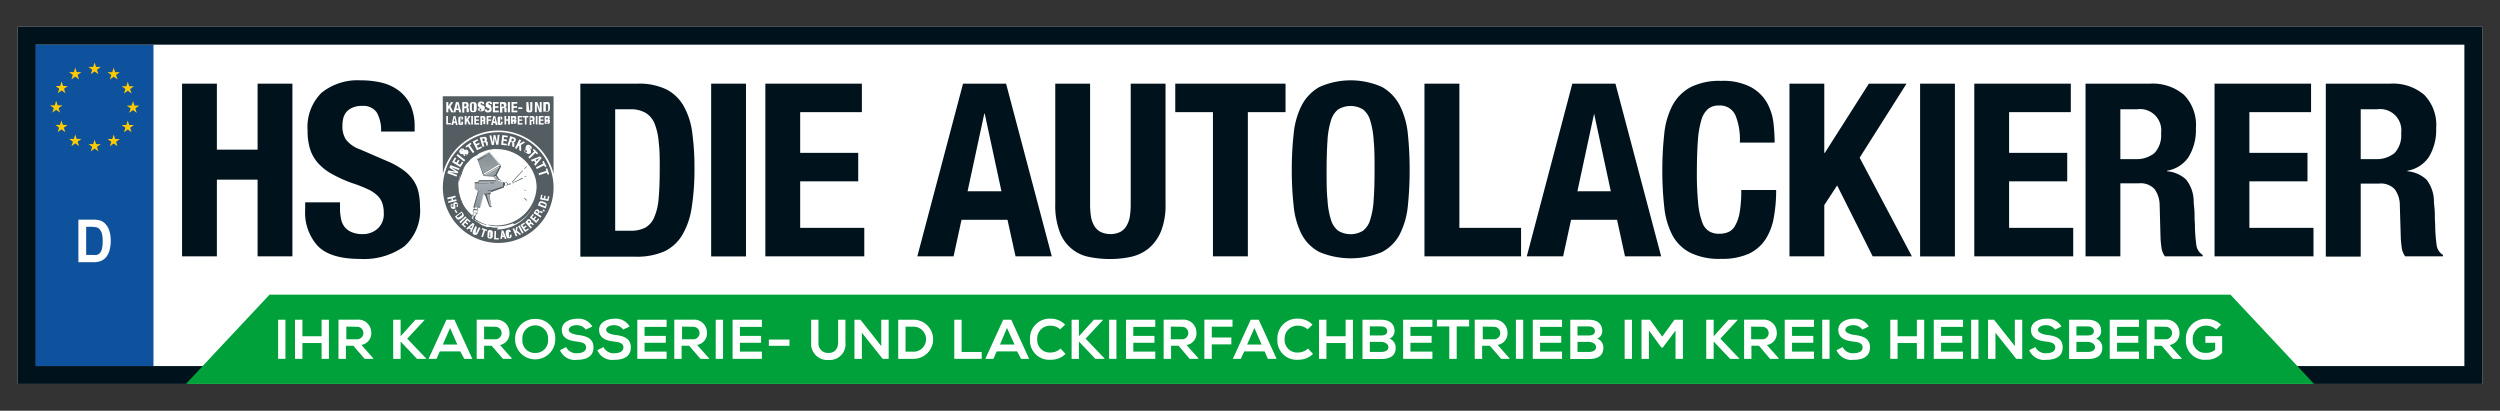
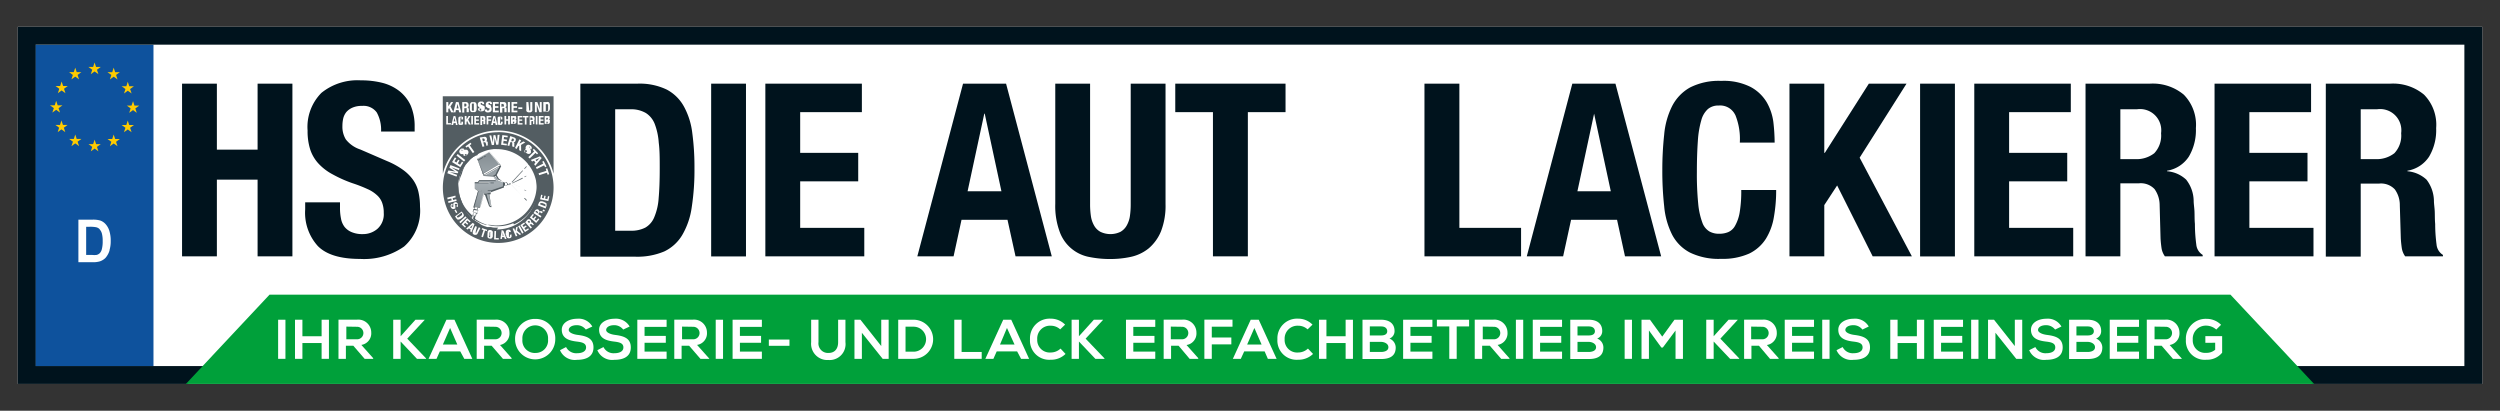
<svg xmlns="http://www.w3.org/2000/svg" xmlns:xlink="http://www.w3.org/1999/xlink" id="Ebene_1" data-name="Ebene 1" viewBox="0 0 280 46">
  <rect x="0" y="0" width="280" height="46" fill="#333333" stroke="none" />
  <defs>
    <style>.cls-1{fill:none;}.cls-2{fill:#fff;}.cls-3{fill:#00131d;}.cls-4{clip-path:url(#clip-path);}.cls-5{clip-path:url(#clip-path-2);}.cls-6{fill:url(#Unbenannter_Verlauf_3);}.cls-7{fill:#a5adb2;}.cls-8{clip-path:url(#clip-path-4);}.cls-9{fill:url(#Unbenannter_Verlauf_3-2);}.cls-10{clip-path:url(#clip-path-5);}.cls-11{fill:url(#Unbenannter_Verlauf_3-3);}.cls-12{clip-path:url(#clip-path-6);}.cls-13{fill:url(#Unbenannter_Verlauf_14);}.cls-14{clip-path:url(#clip-path-7);}.cls-15{fill:url(#Unbenannter_Verlauf_14-2);}.cls-16{clip-path:url(#clip-path-8);}.cls-17{fill:url(#Unbenannter_Verlauf_14-3);}.cls-18{clip-path:url(#clip-path-9);}.cls-19{fill:url(#Unbenannter_Verlauf_14-4);}.cls-20{clip-path:url(#clip-path-10);}.cls-21{fill:url(#Unbenannter_Verlauf_14-5);}.cls-22{clip-path:url(#clip-path-11);}.cls-23{fill:url(#Unbenannter_Verlauf_14-6);}.cls-24{clip-path:url(#clip-path-12);}.cls-25{fill:url(#Unbenannter_Verlauf_14-7);}.cls-26{clip-path:url(#clip-path-13);}.cls-27{fill:url(#Unbenannter_Verlauf_14-8);}.cls-28{clip-path:url(#clip-path-14);}.cls-29{fill:url(#Unbenannter_Verlauf_14-9);}.cls-30{clip-path:url(#clip-path-15);}.cls-31{fill:url(#Unbenannter_Verlauf_14-10);}.cls-32{clip-path:url(#clip-path-16);}.cls-33{fill:url(#Unbenannter_Verlauf_14-11);}.cls-34,.cls-35{fill:#535d62;}.cls-35{fill-rule:evenodd;}.cls-36{fill:#0e529d;}.cls-37{fill:#ffcb00;}.cls-38{fill:#00a03a;}</style>
    <clipPath id="clip-path">
      <rect class="cls-1" x="1.99" y="3" width="276.02" height="40" />
    </clipPath>
    <clipPath id="clip-path-2">
      <path class="cls-1" d="M55.34,19.78l.26.45v0l0,0H53.69l-.11.16h1.14a0,0,0,1,1,0,.08H53.18v.61l.37.26,0,.08-.46,1.73h.67l.39-1.47.25,0h0l.31-.05.16,0L55,21.4h-.32a0,0,0,0,1,0,0,0,0,0,0,1,0,0H55l1.38-.41v-.55h-.34a0,0,0,0,1,0,0,0,0,0,0,1,0,0h.34l-.58-.22,0,0-.22-.39Z" />
    </clipPath>
    <linearGradient id="Unbenannter_Verlauf_3" x1="-619.55" y1="225.15" x2="-618.28" y2="225.15" gradientTransform="matrix(0, 14, 14, 0, -3097.64, 8685.24)" gradientUnits="userSpaceOnUse">
      <stop offset="0" stop-color="#535d62" />
      <stop offset="0.51" stop-color="#a5adb2" />
      <stop offset="1" stop-color="#535d62" />
    </linearGradient>
    <clipPath id="clip-path-4">
      <polygon class="cls-1" points="53.47 17.81 54.09 19.47 55.91 18.41 54.79 17.05 53.47 17.81" />
    </clipPath>
    <linearGradient id="Unbenannter_Verlauf_3-2" x1="-619.55" y1="225.15" x2="-618.28" y2="225.15" gradientTransform="matrix(0, 14, 14, 0, -3097.68, 8685.24)" xlink:href="#Unbenannter_Verlauf_3" />
    <clipPath id="clip-path-5">
      <polygon class="cls-1" points="54.27 19.67 55.27 19.73 55.55 19.57 56 18.67 54.27 19.67" />
    </clipPath>
    <linearGradient id="Unbenannter_Verlauf_3-3" x1="-619.55" y1="225.16" x2="-618.28" y2="225.16" gradientTransform="matrix(0, 14, 14, 0, -3097.33, 8685.24)" xlink:href="#Unbenannter_Verlauf_3" />
    <clipPath id="clip-path-6">
      <path class="cls-1" d="M59.15,18.39l0,.06a0,0,0,0,0,0,.06h0l.06-.06a.06.06,0,0,0,0-.06h-.06" />
    </clipPath>
    <linearGradient id="Unbenannter_Verlauf_14" x1="-588.12" y1="220.9" x2="-586.85" y2="220.9" gradientTransform="matrix(0, 12.65, 12.65, 0, -2734.63, 7444.96)" gradientUnits="userSpaceOnUse">
      <stop offset="0" stop-color="#a5adb2" />
      <stop offset="1" stop-color="#535d62" />
    </linearGradient>
    <clipPath id="clip-path-7">
      <path class="cls-1" d="M58.5,19.1l-1.18,1.27a0,0,0,0,0,0,.05h.06l1.18-1.27a0,0,0,0,0,0-.06h0l0,0" />
    </clipPath>
    <linearGradient id="Unbenannter_Verlauf_14-2" x1="-588.12" y1="220.87" x2="-586.85" y2="220.87" gradientTransform="matrix(0, 12.65, 12.65, 0, -2735.55, 7446)" xlink:href="#Unbenannter_Verlauf_14" />
    <clipPath id="clip-path-8">
      <path class="cls-1" d="M58.93,18.63l-.21.23a0,0,0,0,0,0,.05h.06l.21-.23a0,0,0,0,0,0-.05h-.06" />
    </clipPath>
    <linearGradient id="Unbenannter_Verlauf_14-3" x1="-588.12" y1="220.89" x2="-586.85" y2="220.89" gradientTransform="matrix(0, 12.65, 12.65, 0, -2734.92, 7445.19)" xlink:href="#Unbenannter_Verlauf_14" />
    <clipPath id="clip-path-9">
      <path class="cls-1" d="M58.52,19.9h0l-1.18.6h0l1.18.6h0s0,0,0,0h0s0,0,0,0l-1.11-.57L58.55,20l0,0v0h0l0,0Z" />
    </clipPath>
    <linearGradient id="Unbenannter_Verlauf_14-4" x1="-588.12" y1="220.85" x2="-586.85" y2="220.85" gradientTransform="matrix(0, 12.65, 12.65, 0, -2735.32, 7446.17)" xlink:href="#Unbenannter_Verlauf_14" />
    <clipPath id="clip-path-10">
      <path class="cls-1" d="M59.17,19.57h0l0,0,0,0v0h0s0,0,0,0h0l.06,0,0,0v0h0a0,0,0,0,0,0,0Z" />
    </clipPath>
    <linearGradient id="Unbenannter_Verlauf_14-5" x1="-588.12" y1="220.88" x2="-586.85" y2="220.88" gradientTransform="matrix(0, 12.65, 12.65, 0, -2734.82, 7445.1)" xlink:href="#Unbenannter_Verlauf_14" />
    <clipPath id="clip-path-11">
      <path class="cls-1" d="M58.94,19.68l-.21.11s0,0,0,.06l0,0h0l.21-.1a0,0,0,0,0,0-.06l0,0h0" />
    </clipPath>
    <linearGradient id="Unbenannter_Verlauf_14-6" x1="-588.12" y1="220.88" x2="-586.85" y2="220.88" gradientTransform="matrix(0, 12.65, 12.65, 0, -2734.79, 7445.42)" xlink:href="#Unbenannter_Verlauf_14" />
    <clipPath id="clip-path-12">
      <path class="cls-1" d="M57.32,20.66a.06.06,0,0,0,0,.06L58.5,22h0s0,0,0,0a0,0,0,0,0,0,0l-1.18-1.27,0,0h0" />
    </clipPath>
    <linearGradient id="Unbenannter_Verlauf_14-7" x1="-588.12" y1="220.85" x2="-586.85" y2="220.85" gradientTransform="matrix(0, 12.65, 12.65, 0, -2735.34, 7446.36)" xlink:href="#Unbenannter_Verlauf_14" />
    <clipPath id="clip-path-13">
      <path class="cls-1" d="M59.1,22.58a0,0,0,0,0,0,.05l0,.06,0,0h0a.06.06,0,0,0,0-.06l-.06-.06h0" />
    </clipPath>
    <linearGradient id="Unbenannter_Verlauf_14-8" x1="-588.12" y1="220.85" x2="-586.85" y2="220.85" gradientTransform="matrix(0, 12.65, 12.65, 0, -2734.44, 7445.78)" xlink:href="#Unbenannter_Verlauf_14" />
    <clipPath id="clip-path-14">
      <path class="cls-1" d="M58.72,22.17a.06.06,0,0,0,0,.06l.21.23H59a.06.06,0,0,0,0-.06l-.21-.22,0,0h0" />
    </clipPath>
    <linearGradient id="Unbenannter_Verlauf_14-9" x1="-588.12" y1="220.85" x2="-586.85" y2="220.85" gradientTransform="matrix(0, 12.65, 12.65, 0, -2734.45, 7446)" xlink:href="#Unbenannter_Verlauf_14" />
    <clipPath id="clip-path-15">
      <path class="cls-1" d="M58.72,21.24s0,0,0,.05l.21.11h0s0,0,0,0a0,0,0,0,0,0-.05l-.21-.11h0l0,0" />
    </clipPath>
    <linearGradient id="Unbenannter_Verlauf_14-10" x1="-588.12" y1="220.86" x2="-586.85" y2="220.86" gradientTransform="matrix(0, 12.65, 12.65, 0, -2734.63, 7445.75)" xlink:href="#Unbenannter_Verlauf_14" />
    <clipPath id="clip-path-16">
      <path class="cls-1" d="M59.09,21.43h0v0a0,0,0,0,0,0,0l0,0h0s0,0,0,0h0v0l0,0-.06,0h0l0,0" />
    </clipPath>
    <linearGradient id="Unbenannter_Verlauf_14-11" x1="-588.12" y1="220.86" x2="-586.85" y2="220.86" gradientTransform="matrix(0, 12.65, 12.65, 0, -2734.26, 7445.63)" xlink:href="#Unbenannter_Verlauf_14" />
  </defs>
  <title>die-autolackierer-logo</title>
  <rect class="cls-2" x="1.99" y="3" width="276.02" height="40" />
  <polygon class="cls-3" points="24.29 9.37 24.29 16.76 28.85 16.76 28.85 9.37 32.75 9.37 32.75 28.71 28.85 28.71 28.85 20.12 24.29 20.12 24.29 28.71 20.39 28.71 20.39 9.37 24.29 9.37" />
  <g class="cls-4">
    <path class="cls-3" d="M38.08,23.24a5.86,5.86,0,0,0,.11,1.23,2.17,2.17,0,0,0,.4.94,2,2,0,0,0,.8.59,3.06,3.06,0,0,0,1.26.22,2.47,2.47,0,0,0,1.61-.58,2.18,2.18,0,0,0,.72-1.8,3.19,3.19,0,0,0-.18-1.13,2.09,2.09,0,0,0-.58-.85,3.8,3.8,0,0,0-1.07-.69,15.31,15.31,0,0,0-1.64-.64,14.1,14.1,0,0,1-2.25-1,5.93,5.93,0,0,1-1.58-1.2,4.31,4.31,0,0,1-.94-1.6,6.75,6.75,0,0,1-.29-2.1A5.42,5.42,0,0,1,36,10.4,6.42,6.42,0,0,1,40.43,9a9.52,9.52,0,0,1,2.4.28,5.18,5.18,0,0,1,1.9.92A4.42,4.42,0,0,1,46,11.82a5.86,5.86,0,0,1,.44,2.37v.54H42.68a4,4,0,0,0-.48-2.13,1.82,1.82,0,0,0-1.63-.74,2.61,2.61,0,0,0-1.08.19,1.93,1.93,0,0,0-.7.5,1.86,1.86,0,0,0-.35.72,3.86,3.86,0,0,0-.09.84,2.72,2.72,0,0,0,.38,1.5,3.39,3.39,0,0,0,1.62,1.13l3,1.3a8.78,8.78,0,0,1,1.81,1,4.87,4.87,0,0,1,1.13,1.14,3.82,3.82,0,0,1,.58,1.34,7.42,7.42,0,0,1,.17,1.63,5.34,5.34,0,0,1-1.78,4.46A7.8,7.8,0,0,1,40.33,29c-2.21,0-3.78-.48-4.73-1.44a5.56,5.56,0,0,1-1.42-4.11v-.79h3.9Z" />
    <path class="cls-3" d="M71.39,9.37a7,7,0,0,1,3.28.66,4.71,4.71,0,0,1,1.93,1.9,8.18,8.18,0,0,1,.94,3,28.52,28.52,0,0,1,.24,3.88,27.27,27.27,0,0,1-.31,4.43,8.43,8.43,0,0,1-1.07,3.1,4.7,4.7,0,0,1-2,1.82,7.72,7.72,0,0,1-3.22.59H65V9.37Zm-.76,16.47a3.37,3.37,0,0,0,1.65-.35,2.37,2.37,0,0,0,1-1.17,6.56,6.56,0,0,0,.49-2.14q.12-1.32.12-3.3c0-1.1,0-2.07-.11-2.9a7.27,7.27,0,0,0-.44-2.07,2.54,2.54,0,0,0-1-1.25,3.27,3.27,0,0,0-1.77-.42H68.9v13.6Z" />
    <rect class="cls-3" x="79.65" y="9.37" width="3.9" height="19.35" />
    <polygon class="cls-3" points="96.53 12.56 89.62 12.56 89.62 17.12 96.12 17.12 96.12 20.31 89.62 20.31 89.62 25.52 96.8 25.52 96.8 28.71 85.72 28.71 85.72 9.37 96.53 9.37 96.53 12.56" />
    <path class="cls-3" d="M112.68,9.37l5.12,19.34h-4.06l-.9-4.09h-5.15l-.89,4.09h-4.06l5.12-19.34Zm-.52,12.05-1.87-8.69h-.05l-1.87,8.69Z" />
    <path class="cls-3" d="M122.09,22.86a9.21,9.21,0,0,0,.09,1.34,3,3,0,0,0,.36,1.06,1.81,1.81,0,0,0,.7.7,2.59,2.59,0,0,0,2.26,0,1.86,1.86,0,0,0,.69-.7,3,3,0,0,0,.36-1.06,9.21,9.21,0,0,0,.09-1.34V9.37h3.9V22.86a7.9,7.9,0,0,1-.51,3.05,5,5,0,0,1-1.38,1.91,4.8,4.8,0,0,1-2,.95,10.9,10.9,0,0,1-2.31.24,11.58,11.58,0,0,1-2.3-.22A4.38,4.38,0,0,1,118.7,26a8.31,8.31,0,0,1-.51-3.17V9.37h3.9Z" />
    <polygon class="cls-3" points="143.98 12.56 139.76 12.56 139.76 28.71 135.85 28.71 135.85 12.56 131.63 12.56 131.63 9.37 143.98 9.37 143.98 12.56" />
-     <path class="cls-3" d="M144.89,15a8.81,8.81,0,0,1,.89-3.18,5,5,0,0,1,2-2.08,8.62,8.62,0,0,1,7,0,5,5,0,0,1,2,2.08,9,9,0,0,1,.9,3.18,38.92,38.92,0,0,1,.2,4,38.56,38.56,0,0,1-.2,4.06,9,9,0,0,1-.9,3.17,4.72,4.72,0,0,1-2,2,9.08,9.08,0,0,1-7,0,4.72,4.72,0,0,1-2-2,8.81,8.81,0,0,1-.89-3.17,35.9,35.9,0,0,1-.21-4.06,36.23,36.23,0,0,1,.21-4m3.79,7.37a9.05,9.05,0,0,0,.38,2.22,2.48,2.48,0,0,0,.81,1.25,2.69,2.69,0,0,0,2.79,0,2.42,2.42,0,0,0,.81-1.25,9.05,9.05,0,0,0,.38-2.22c.07-.91.1-2,.1-3.32s0-2.4-.1-3.31a9.23,9.23,0,0,0-.38-2.22,2.41,2.41,0,0,0-.81-1.26,2.69,2.69,0,0,0-2.79,0,2.47,2.47,0,0,0-.81,1.26,9.23,9.23,0,0,0-.38,2.22c-.06.91-.1,2-.1,3.31s0,2.41.1,3.32" />
    <polygon class="cls-3" points="159.54 9.37 163.45 9.37 163.45 25.52 170.36 25.52 170.36 28.71 159.54 28.71 159.54 9.37" />
    <path class="cls-3" d="M180.93,9.37l5.12,19.34H182l-.89-4.09h-5.15l-.89,4.09H171L176.1,9.37Zm-.52,12.05-1.87-8.69h0l-1.87,8.69Z" />
    <path class="cls-3" d="M194.32,12.82a1.87,1.87,0,0,0-1.83-1,1.8,1.8,0,0,0-1.2.39,2.58,2.58,0,0,0-.75,1.28,10.63,10.63,0,0,0-.38,2.3c-.07,1-.11,2.11-.11,3.48a33.62,33.62,0,0,0,.15,3.55,8.3,8.3,0,0,0,.46,2.1,1.89,1.89,0,0,0,.79,1,2.16,2.16,0,0,0,1.1.26,2.56,2.56,0,0,0,1-.18,1.6,1.6,0,0,0,.77-.7,4.57,4.57,0,0,0,.52-1.49,14.32,14.32,0,0,0,.18-2.53h3.91a16.79,16.79,0,0,1-.25,3,6.68,6.68,0,0,1-.9,2.46,4.58,4.58,0,0,1-1.87,1.66,7.22,7.22,0,0,1-3.13.59,7.37,7.37,0,0,1-3.5-.7,4.72,4.72,0,0,1-2-2,8.81,8.81,0,0,1-.89-3.17,35.9,35.9,0,0,1-.21-4.06,36.23,36.23,0,0,1,.21-4,8.81,8.81,0,0,1,.89-3.18,5,5,0,0,1,2-2.08,7.11,7.11,0,0,1,3.5-.74,6.66,6.66,0,0,1,3.29.68,4.65,4.65,0,0,1,1.8,1.71,6,6,0,0,1,.75,2.25,20.6,20.6,0,0,1,.14,2.27h-3.9a7.11,7.11,0,0,0-.5-3.08" />
    <polygon class="cls-3" points="204.32 17.12 204.38 17.12 209.31 9.37 213.53 9.37 208.28 17.66 214.13 28.71 209.74 28.71 205.76 20.77 204.32 22.97 204.32 28.71 200.42 28.71 200.42 9.37 204.32 9.37 204.32 17.12" />
    <rect class="cls-3" x="215.05" y="9.37" width="3.9" height="19.35" />
    <polygon class="cls-3" points="231.93 12.56 225.02 12.56 225.02 17.12 231.53 17.12 231.53 20.31 225.02 20.31 225.02 25.52 232.2 25.52 232.2 28.71 221.12 28.71 221.12 9.37 231.93 9.37 231.93 12.56" />
    <path class="cls-3" d="M240.79,9.37a5.42,5.42,0,0,1,3.79,1.23,4.8,4.8,0,0,1,1.36,3.75,5.82,5.82,0,0,1-.79,3.19,3.6,3.6,0,0,1-2.44,1.58v.06a3.53,3.53,0,0,1,2.14.94,3.93,3.93,0,0,1,.84,2.36c0,.36.07.76.09,1.18s0,.9.05,1.42c0,1,.09,1.82.16,2.36a1.53,1.53,0,0,0,.71,1.11v.16h-4.23a2.13,2.13,0,0,1-.38-.93c-.05-.35-.09-.72-.11-1.1l-.1-3.71a3.1,3.1,0,0,0-.57-1.79,2.12,2.12,0,0,0-1.74-.65h-2.09v8.18h-3.9V9.37Zm-1.68,8.45a3.22,3.22,0,0,0,2.17-.66,2.88,2.88,0,0,0,.76-2.24,2.38,2.38,0,0,0-2.71-2.68h-1.85v5.58Z" />
    <polygon class="cls-3" points="258.84 12.56 251.93 12.56 251.93 17.12 258.44 17.12 258.44 20.31 251.93 20.31 251.93 25.52 259.11 25.52 259.11 28.71 248.03 28.71 248.03 9.37 258.84 9.37 258.84 12.56" />
    <path class="cls-3" d="M267.7,9.37a5.42,5.42,0,0,1,3.79,1.23,4.8,4.8,0,0,1,1.36,3.75,5.82,5.82,0,0,1-.79,3.19,3.6,3.6,0,0,1-2.43,1.58v.06a3.59,3.59,0,0,1,2.14.94,4,4,0,0,1,.83,2.36c0,.36.07.76.09,1.18s0,.9.05,1.42c0,1,.09,1.82.16,2.36a1.53,1.53,0,0,0,.71,1.11v.16h-4.23a2.13,2.13,0,0,1-.38-.93c-.05-.35-.09-.72-.11-1.1L268.78,23a3,3,0,0,0-.56-1.79,2.12,2.12,0,0,0-1.74-.65H264.4v8.18h-3.91V9.37ZM266,17.82a3.22,3.22,0,0,0,2.17-.66,2.88,2.88,0,0,0,.76-2.24,2.38,2.38,0,0,0-2.71-2.68H264.4v5.58Z" />
  </g>
  <g class="cls-5">
    <rect class="cls-6" x="53.11" y="19.65" width="3.28" height="3.56" />
  </g>
  <g class="cls-4">
    <path class="cls-7" d="M54.71,21.72l-.23,0,.33,1.18a.19.19,0,0,0,.16.14l-.24-1.36Z" />
  </g>
  <g class="cls-8">
    <rect class="cls-9" x="53.47" y="17.05" width="2.45" height="2.42" />
  </g>
  <g class="cls-10">
    <rect class="cls-11" x="54.27" y="18.67" width="1.73" height="1.06" />
  </g>
  <g class="cls-12">
    <rect class="cls-13" x="59.05" y="18.35" width="0.2" height="0.2" transform="translate(1.74 41.76) rotate(-39.42)" />
  </g>
  <g class="cls-14">
    <rect class="cls-15" x="57.02" y="18.84" width="1.83" height="1.84" transform="translate(0.64 41.29) rotate(-39.42)" />
  </g>
  <g class="cls-16">
    <rect class="cls-17" x="58.64" y="18.56" width="0.42" height="0.43" transform="translate(1.47 41.65) rotate(-39.42)" />
  </g>
  <g class="cls-18">
    <rect class="cls-19" x="57.05" y="19.65" width="1.78" height="1.78" transform="translate(0.14 41.47) rotate(-39.42)" />
  </g>
  <g class="cls-20">
    <rect class="cls-21" x="59.07" y="19.54" width="0.17" height="0.17" transform="translate(1 42.03) rotate(-39.43)" />
  </g>
  <g class="cls-22">
    <rect class="cls-23" x="58.68" y="19.61" width="0.35" height="0.33" transform="translate(0.83 41.88) rotate(-39.42)" />
  </g>
  <g class="cls-24">
    <rect class="cls-25" x="57.02" y="20.41" width="1.83" height="1.84" transform="matrix(0.77, -0.64, 0.64, 0.77, -0.36, 41.65)" />
  </g>
  <g class="cls-26">
-     <rect class="cls-27" x="59.05" y="22.54" width="0.2" height="0.2" transform="translate(-0.92 42.72) rotate(-39.43)" />
-   </g>
+     </g>
  <g class="cls-28">
    <rect class="cls-29" x="58.64" y="22.1" width="0.42" height="0.43" transform="translate(-0.78 42.46) rotate(-39.42)" />
  </g>
  <g class="cls-30">
    <rect class="cls-31" x="58.68" y="21.14" width="0.35" height="0.33" transform="translate(-0.14 42.23) rotate(-39.43)" />
  </g>
  <g class="cls-32">
    <rect class="cls-33" x="59.07" y="21.38" width="0.17" height="0.17" transform="translate(-0.17 42.45) rotate(-39.42)" />
  </g>
  <g class="cls-4">
    <path class="cls-34" d="M54.93,20.53h.38a0,0,0,1,0,0-.08h-.38s0,0,0,0,0,0,0,0" />
    <path class="cls-34" d="M55.79,14.81A6.2,6.2,0,1,0,62,21a6.21,6.21,0,0,0-6.2-6.2m0,10.7h-.18c-.21,0-.42,0-.63-.07l-.17,0-.17,0-.09,0-.16-.06-.17-.05-.16-.07-.16-.07L53.67,25l-.15-.09-.36-.23,0,0,0,0,.08-.31-.14,0-.06.25,0,0,0,0a5.38,5.38,0,0,1-.66-.69.86.86,0,0,0-.07-.1,1.3,1.3,0,0,1-.1-.15.36.36,0,0,1-.07-.1l0-.05-.09-.15-.06-.11a.54.54,0,0,1-.05-.11,4.4,4.4,0,0,1-.21-.5,9890022563855.55,9890022563855.55,0,0,1-.08-.24A4.58,4.58,0,0,1,51.3,21,4.51,4.51,0,0,1,51.42,20v0a2.91,2.91,0,0,1,.16-.5v0a3.77,3.77,0,0,1,.29-.61v0a3.13,3.13,0,0,1,.2-.3.91.91,0,0,1,.11-.16l.08-.1a3.39,3.39,0,0,1,.31-.34l0,0,0-.06.08-.07.08-.08,0,0,.08-.06.12-.09.13-.1.06,0,.09-.06.09-.06.07,0,.06,0L53.7,17l0,0,.14-.07,0,0a1,1,0,0,1,.22-.09l.07,0,.23-.08.21-.06.1,0,.12,0h0l.11,0,.34,0a2.68,2.68,0,0,1,.4,0,4.5,4.5,0,1,1,0,9" />
    <path class="cls-34" d="M55.79,16.52h0a2.68,2.68,0,0,0-.4,0l-.34,0-.11,0h0l-.12,0-.1,0-.21.06-.23.08-.07,0a1,1,0,0,0-.22.09l0,0-.14.07,0,0-.11.06-.06,0-.07,0-.09.06-.09.06-.06,0-.13.1-.12.09-.08.06,0,0-.08.08-.08.07,0,.06,0,0a3.39,3.39,0,0,0-.31.34l-.08.1a.91.91,0,0,0-.11.16,3.13,3.13,0,0,0-.2.3v0a3.77,3.77,0,0,0-.29.61v0a2.91,2.91,0,0,0-.16.5v0A4.51,4.51,0,0,0,51.3,21a4.58,4.58,0,0,0,.17,1.24,9890022563855.55,9890022563855.55,0,0,0,.08.24,4.4,4.4,0,0,0,.21.5.54.54,0,0,0,.05.11l.06.11.09.15,0,.05a.36.36,0,0,0,.07.1,1.3,1.3,0,0,0,.1.15.86.86,0,0,1,.07.1,5.38,5.38,0,0,0,.66.69l0,0,0,0,.06-.25.14,0-.08.31,0,0,0,0,.36.23.15.09.23.11.16.07.16.07.17.05.16.06.09,0,.17,0,.17,0c.21,0,.42.06.63.07h.18a4.5,4.5,0,1,0,0-9M53.92,21.4h-.37l-.37-.26v-.61h1.54a0,0,0,1,0,0-.08H53.58l.11-.16h1.87l0,0v0l-.26-.45.23-.13.22.39,0,0,.58.22h-.34a0,0,0,0,0,0,0,0,0,0,0,0,0,0h.34v.55L55,21.32h-.37a0,0,0,0,0,0,.08H55l-.07.21-.17,0-.3.06h0l-.25,0-.39,1.47h-.67l.46-1.73h.35a0,0,0,0,0,0-.08m.18-3.74a0,0,0,0,0-.06,0l-.52.3-.05-.14,1.32-.76,1.13,1.36h0l.12.14-1.88,1.08-.07-.17h0L53.55,18l.53-.31a0,0,0,0,0,0-.05m1.85,1,0,0-.45.9-.28.16-1-.06Zm-1.22,3L55,23.08a.19.19,0,0,1-.16-.14l-.33-1.18.23,0Zm-1.52,1.57h.31l-.07.26-.22-.06-.07,0Zm.34.37-.07.27L53,23.78l.07-.26Zm-.5.23.29.08-.08.27L53,24.16Zm4.46,1.19a4.5,4.5,0,0,1-3.43,0,4.57,4.57,0,0,1-.89-.51l.06-.25h.06l0,0,.08-.31.09,0h0a0,0,0,0,0,0,0l.1-.34a.05.05,0,0,0,0-.05l-.08,0,.07-.28h.21s0,0,0,0l.39-1.45.16,0L54.74,23a.28.28,0,0,0,.21.2h.1s0,0,0,0l-.25-1.43.12,0a0,0,0,0,0,0,0l.09-.25L56.44,21a.05.05,0,0,0,0,0V20.8h.27a0,0,0,0,0,0,0v-.07h.35a0,0,0,0,0,0,0v-.22a0,0,0,0,0,0,0h-.35v-.07a0,0,0,0,0,0,0h-.27v0a.08.08,0,0,0,0,0L55.86,20l-.23-.39.5-1h0L54.83,17s0,0,0,0l-1.38.8s0,0,0,0l.72,1.91h0l1.13.07.23.4H53.67s0,0,0,0l-.16.22h-.34a0,0,0,0,0,0,0v.67s0,0,0,0l.38.27L53,23.24s0,0,0,0h.11l0,.16-.08,0h0s0,0,0,0l-.09.34a0,0,0,0,0,0,0l0,0,.09,0-.09.31a0,0,0,0,0,0,0l0,0h0l0,.12a1.7,1.7,0,0,1-.24-.22,4.29,4.29,0,0,1-1-1.4,4.5,4.5,0,0,1,0-3.43A4.5,4.5,0,0,1,54.08,17a4.5,4.5,0,0,1,3.43,0,4.29,4.29,0,0,1,1.4.95,4.34,4.34,0,0,1,1,1.4,4.5,4.5,0,0,1,0,3.43,4.5,4.5,0,0,1-2.35,2.35m-1-4.36v-.36h.23v.36Zm.31-.25h.31v.14h-.31Z" />
    <path class="cls-34" d="M54.23,17.62h0l.19-.12a0,0,0,0,0,0-.05,0,0,0,0,0-.05,0l-.2.11s0,0,0,.05l0,0" />
    <path class="cls-34" d="M56,18.43s0,0,0-.05,0,0-.05,0L54,19.46a0,0,0,0,0,0,.05.05.05,0,0,0,0,0h0l1.83-1.06Z" />
    <path class="cls-35" d="M49.59,10.78H62v8.68a6.39,6.39,0,0,0-12.4,0Z" />
    <polygon class="cls-2" points="51.04 22.1 50.7 22.19 50.75 22.4 51.1 22.31 51.14 22.5 50.23 22.73 50.19 22.54 50.59 22.44 50.54 22.23 50.13 22.33 50.09 22.14 51 21.91 51.04 22.1" />
    <path class="cls-2" d="M50.63,23l-.06,0,0,0a.09.09,0,0,0,0,.05.13.13,0,0,0,0,.06.09.09,0,0,0,.06.06h.09l.05,0,0,0s0,0,0-.06V23a.24.24,0,0,1,0-.12.29.29,0,0,1,0-.09.18.18,0,0,1,.05-.07l.09-.05a.25.25,0,0,1,.22,0,.32.32,0,0,1,.15.17.45.45,0,0,1,0,.11.16.16,0,0,1,0,.1.18.18,0,0,1,0,.09.33.33,0,0,1-.1.06h0l-.07-.16a.17.17,0,0,0,.09-.07.06.06,0,0,0,0-.08.05.05,0,0,0,0-.05l0,0H51a.1.1,0,0,0-.06.05A.14.14,0,0,0,51,23v.16s0,.07,0,.1l0,.07s0,0-.05.05l-.07,0a.23.23,0,0,1-.23,0,.34.34,0,0,1-.16-.19.3.3,0,0,1,0-.24.25.25,0,0,1,.16-.14l0,0,.07.18Z" />
    <rect class="cls-2" x="50.98" y="23.48" width="0.16" height="0.37" transform="translate(-5.05 28) rotate(-29.28)" />
    <path class="cls-2" d="M51.87,23.9a.33.33,0,0,1,.07.15.19.19,0,0,1,0,.13.42.42,0,0,1-.08.12l-.15.12-.18.12a.65.65,0,0,1-.15.05.28.28,0,0,1-.13,0,.4.4,0,0,1-.12-.11l-.17-.24.75-.55Zm-.66.45.06,0h.07a.24.24,0,0,0,.1-.05l.13-.09.11-.08a.17.17,0,0,0,.07-.08.1.1,0,0,0,0-.07.16.16,0,0,0,0-.09l-.05-.06-.53.39Z" />
    <polygon class="cls-2" points="52.13 24.23 52.26 24.36 51.57 25 51.44 24.86 52.13 24.23" />
    <polygon class="cls-2" points="52.6 24.91 52.36 24.68 52.21 24.84 52.44 25.05 52.34 25.17 52.1 24.96 51.93 25.14 52.19 25.38 52.08 25.49 51.69 25.13 52.32 24.44 52.71 24.79 52.6 24.91" />
    <path class="cls-2" d="M53.14,25.1l-.33.91-.16-.11.07-.19-.2-.14-.15.14-.16-.11.73-.64Zm-.36.46.17-.39h0l-.32.3Z" />
    <path class="cls-2" d="M53.28,25.94s0,0,0,.06a.09.09,0,0,0,0,.05s0,0,0,.05l0,0a.07.07,0,0,0,.06,0h0a.08.08,0,0,0,0,0l0-.06.29-.59.17.09-.29.58a.25.25,0,0,1-.09.13.19.19,0,0,1-.1.05.17.17,0,0,1-.1,0l-.11,0-.09-.06a.19.19,0,0,1-.07-.08.18.18,0,0,1,0-.11.56.56,0,0,1,0-.15l.29-.58.17.08Z" />
    <polygon class="cls-2" points="54.52 25.89 54.33 25.82 54.09 26.57 53.91 26.51 54.15 25.77 53.95 25.7 54 25.55 54.57 25.74 54.52 25.89" />
    <path class="cls-2" d="M54.6,26a.52.52,0,0,1,.07-.15.23.23,0,0,1,.11-.08.31.31,0,0,1,.17,0,.3.3,0,0,1,.16.07.21.21,0,0,1,.08.11.41.41,0,0,1,0,.16,1.62,1.62,0,0,1,0,.2,1.06,1.06,0,0,1,0,.19.37.37,0,0,1-.07.14.21.21,0,0,1-.11.08.31.31,0,0,1-.17,0,.24.24,0,0,1-.16-.07.15.15,0,0,1-.08-.11.39.39,0,0,1,0-.16,1.37,1.37,0,0,1,0-.19c0-.07,0-.14.05-.19m.12.38a.2.2,0,0,0,0,.11.09.09,0,0,0,0,.07l.06,0h.07s0,0,0-.06a.41.41,0,0,0,0-.1.54.54,0,0,0,0-.15c0-.07,0-.12,0-.16V26A.09.09,0,0,0,55,26l-.06,0a.11.11,0,0,0-.12.06,1,1,0,0,0,0,.1l0,.16a1.15,1.15,0,0,0,0,.16" />
    <polygon class="cls-2" points="55.38 25.87 55.56 25.88 55.53 26.66 55.87 26.67 55.86 26.83 55.34 26.81 55.38 25.87" />
    <path class="cls-2" d="M56.39,25.85l.34.91-.19,0-.07-.2-.24,0,0,.2-.19,0,.15-1Zm0,.58L56.3,26h0l0,.43Z" />
    <path class="cls-2" d="M57.12,25.88s0,0-.1,0l-.05,0A.14.14,0,0,0,57,26s0,.07,0,.12,0,.1,0,.16a1,1,0,0,0,0,.16.19.19,0,0,0,.05.1s0,0,0,0h.06l0,0,0-.05a.15.15,0,0,0,0-.07s0-.07,0-.12l.18-.05a.78.78,0,0,1,0,.14.28.28,0,0,1,0,.13.23.23,0,0,1-.07.1.26.26,0,0,1-.14.06.34.34,0,0,1-.17,0,.19.19,0,0,1-.12-.07.47.47,0,0,1-.08-.14c0-.05,0-.12-.06-.19s0-.13,0-.19a.81.81,0,0,1,0-.16.21.21,0,0,1,.07-.12.35.35,0,0,1,.15-.08.48.48,0,0,1,.17,0,.21.21,0,0,1,.1.06.18.18,0,0,1,.06.09.49.49,0,0,1,0,.11l-.19,0a.2.2,0,0,0-.06-.13" />
    <polygon class="cls-2" points="57.73 25.89 57.73 25.89 57.8 25.45 57.99 25.38 57.91 25.84 58.38 26.23 58.19 26.31 57.86 26.03 57.83 26.16 57.94 26.41 57.77 26.48 57.41 25.62 57.58 25.55 57.73 25.89" />
    <rect class="cls-2" x="58.24" y="25.24" width="0.19" height="0.94" transform="translate(-5.2 30.9) rotate(-28.46)" />
    <polygon class="cls-2" points="58.8 25.05 58.52 25.23 58.64 25.42 58.9 25.25 58.99 25.38 58.73 25.55 58.87 25.76 59.16 25.57 59.24 25.69 58.8 25.99 58.28 25.21 58.71 24.92 58.8 25.05" />
    <path class="cls-2" d="M59.06,24.62a.27.27,0,0,1,.18-.07.22.22,0,0,1,.17.09.23.23,0,0,1,.07.14.18.18,0,0,1,0,.14h0a.17.17,0,0,1,.11,0l.1.06,0,0,0,.05.08.08a.07.07,0,0,0,.06,0h0l-.15.13,0,0,0,0-.12-.13s0,0-.08,0-.05,0-.08,0l-.08.07.26.29-.14.13-.62-.7Zm.21.36a.12.12,0,0,0,.06-.09.14.14,0,0,0,0-.1.12.12,0,0,0-.19,0l-.06,0,.17.21Z" />
    <polygon class="cls-2" points="59.8 24.06 59.58 24.32 59.75 24.46 59.95 24.22 60.07 24.32 59.87 24.56 60.06 24.73 60.28 24.46 60.4 24.56 60.05 24.97 59.34 24.36 59.68 23.96 59.8 24.06" />
    <path class="cls-2" d="M59.93,23.58a.27.27,0,0,1,.15-.12.23.23,0,0,1,.19,0,.25.25,0,0,1,.11.12.17.17,0,0,1,0,.14h0a.18.18,0,0,1,.09-.07l.12,0,0,0,.06,0,.1.06a.06.06,0,0,0,.06,0h0l-.11.17h-.05l0,0-.15-.09a.1.1,0,0,0-.09,0s0,0-.07.05L60.3,24l.34.21-.1.16-.79-.5Zm.31.29a.15.15,0,0,0,0-.11s0-.06-.07-.09a.12.12,0,0,0-.18,0l0,.07.22.15Z" />
    <rect class="cls-2" x="60.81" y="23.47" width="0.17" height="0.21" transform="translate(12.57 67.5) rotate(-63.43)" />
    <path class="cls-2" d="M60.35,22.73a.33.33,0,0,1,.09-.13.23.23,0,0,1,.12-.06h.15l.18.06.19.09a.34.34,0,0,1,.13.1.28.28,0,0,1,0,.12.24.24,0,0,1,0,.16l-.1.28L60.24,23Zm.74.32a.25.25,0,0,0,0-.08l0-.06L61,22.85l-.14-.06-.14-.05-.1,0s-.05,0-.07,0a.13.13,0,0,0-.05.07l0,.08.61.23Z" />
    <polygon class="cls-2" points="60.76 21.84 60.69 22.17 60.9 22.21 60.97 21.91 61.12 21.94 61.05 22.25 61.3 22.3 61.38 21.96 61.53 22 61.41 22.52 60.49 22.32 60.61 21.81 60.76 21.84" />
    <polygon class="cls-2" points="50.22 19.09 51 19.21 51 19.21 50.33 18.79 50.45 18.49 51.47 18.87 51.4 19.06 50.58 18.75 50.58 18.76 51.33 19.25 51.27 19.41 50.38 19.28 50.38 19.28 51.2 19.59 51.13 19.78 50.1 19.4 50.22 19.09" />
    <polygon class="cls-2" points="51.11 17.73 50.9 18.06 51.12 18.2 51.31 17.88 51.47 17.98 51.27 18.29 51.52 18.45 51.74 18.1 51.89 18.2 51.56 18.73 50.63 18.15 50.95 17.63 51.11 17.73" />
    <rect class="cls-2" x="51.51" y="17.13" width="0.22" height="1.09" transform="translate(5.54 46.9) rotate(-51.29)" />
    <path class="cls-2" d="M52.13,17.45l0,0,0,0h.06l.06,0a.13.13,0,0,0,0-.09.11.11,0,0,0,0-.1l-.05,0h-.13l-.09,0a.43.43,0,0,1-.13,0l-.11,0a.29.29,0,0,1-.1,0l-.1-.07a.32.32,0,0,1-.1-.24.4.4,0,0,1,.12-.23.38.38,0,0,1,.11-.08.3.3,0,0,1,.11,0,.25.25,0,0,1,.12,0,.34.34,0,0,1,.11.07l0,0-.15.14s-.07-.06-.1-.06a.1.1,0,0,0-.1,0l0,.05v0a.06.06,0,0,0,0,0l0,0a.13.13,0,0,0,.07,0,.14.14,0,0,0,.11,0l.18-.07.11,0h.09l.08,0,.07.06a.3.3,0,0,1,.1.25.43.43,0,0,1-.14.25.36.36,0,0,1-.25.13.31.31,0,0,1-.22-.11l0,0,.16-.15Z" />
    <polygon class="cls-2" points="52.8 16.13 52.61 16.27 53.13 17.02 52.95 17.14 52.43 16.4 52.23 16.53 52.13 16.39 52.7 15.98 52.8 16.13" />
-     <polygon class="cls-2" points="53.56 15.74 53.21 15.91 53.33 16.14 53.66 15.98 53.73 16.14 53.41 16.31 53.53 16.57 53.9 16.39 53.98 16.55 53.42 16.83 52.93 15.85 53.48 15.58 53.56 15.74" />
    <path class="cls-2" d="M54.17,15.34a.32.32,0,0,1,.22,0,.26.26,0,0,1,.14.18.41.41,0,0,1,0,.19.21.21,0,0,1-.11.12h0a.18.18,0,0,1,.13,0,.23.23,0,0,1,.08.12l0,.06,0,.08a.83.83,0,0,0,0,.12.13.13,0,0,0,.06.05h0l-.23.07,0-.05,0-.06-.06-.2a.18.18,0,0,0-.06-.08.13.13,0,0,0-.11,0l-.11,0,.13.45-.21.06-.31-1.05Zm0,.49a.18.18,0,0,0,.11-.07.15.15,0,0,0,0-.13.13.13,0,0,0-.18-.11l-.1,0,.09.31Z" />
    <polygon class="cls-2" points="55.02 15.16 55.2 15.96 55.2 15.96 55.27 15.14 55.48 15.13 55.67 15.92 55.67 15.92 55.73 15.11 55.95 15.09 55.82 16.2 55.58 16.22 55.4 15.43 55.4 15.43 55.33 16.23 55.08 16.25 54.81 15.17 55.02 15.16" />
    <polygon class="cls-2" points="56.84 15.39 56.45 15.34 56.42 15.59 56.79 15.64 56.76 15.82 56.4 15.77 56.36 16.06 56.77 16.11 56.74 16.29 56.12 16.21 56.26 15.13 56.87 15.21 56.84 15.39" />
    <path class="cls-2" d="M57.57,15.39a.31.31,0,0,1,.18.13.24.24,0,0,1,0,.22.31.31,0,0,1-.09.16.22.22,0,0,1-.16,0h0a.22.22,0,0,1,.1.09.29.29,0,0,1,0,.14s0,0,0,.06l0,.08c0,.06,0,.1,0,.13s0,.06,0,.07h0l-.23-.07a.07.07,0,0,1,0-.05s0,0,0-.06l0-.21a.17.17,0,0,0,0-.1s0,0-.08-.07l-.12,0-.13.44-.21-.06.32-1.05Zm-.23.43h.12a.16.16,0,0,0,.08-.11.13.13,0,0,0-.1-.19l-.1,0-.09.3Z" />
    <polygon class="cls-2" points="58.17 16.1 58.17 16.1 58.62 15.84 58.83 15.95 58.36 16.23 58.37 16.93 58.15 16.82 58.15 16.32 58.02 16.39 57.87 16.68 57.68 16.58 58.17 15.61 58.37 15.71 58.17 16.1" />
    <path class="cls-2" d="M58.74,16.83a.21.21,0,0,0,0,.06.13.13,0,0,0,0,.06.09.09,0,0,0,0,.05.12.12,0,0,0,0,.05.17.17,0,0,0,.1,0,.14.14,0,0,0,.09,0L59,17v-.06a.25.25,0,0,0,0-.07l-.06-.08a.75.75,0,0,1-.07-.12l0-.11a.34.34,0,0,1,0-.1l.06-.11a.32.32,0,0,1,.22-.14.39.39,0,0,1,.25.09l.09.09a.24.24,0,0,1,.06.11.2.2,0,0,1,0,.11.34.34,0,0,1-.06.12l0,0-.17-.13a.21.21,0,0,0,.05-.11s0-.06-.05-.09l0,0h0l0,0,0,0a.2.2,0,0,0,0,.08.16.16,0,0,0,0,.1l.09.16.05.11a.28.28,0,0,1,0,.09.19.19,0,0,1,0,.08.18.18,0,0,1,0,.08.28.28,0,0,1-.23.14.41.41,0,0,1-.27-.1.36.36,0,0,1-.16-.23.31.31,0,0,1,.07-.23l0,0,.18.14Z" />
    <polygon class="cls-2" points="60.14 17.29 59.98 17.12 59.32 17.75 59.17 17.6 59.82 16.96 59.66 16.79 59.79 16.66 60.27 17.17 60.14 17.29" />
    <path class="cls-2" d="M60.67,17.7l-.72.87-.13-.19.15-.17L59.81,18l-.22.09-.13-.18,1-.4Zm-.57.37.34-.37h0l-.47.2Z" />
    <polygon class="cls-2" points="61.05 18.73 60.94 18.52 60.12 18.93 60.02 18.74 60.84 18.32 60.73 18.11 60.89 18.03 61.21 18.65 61.05 18.73" />
    <polygon class="cls-2" points="61.33 19.57 61.26 19.34 60.39 19.62 60.32 19.41 61.19 19.13 61.12 18.9 61.29 18.85 61.51 19.51 61.33 19.57" />
    <polygon class="cls-2" points="50.21 11.89 50.22 11.89 50.51 11.43 50.76 11.43 50.45 11.92 50.8 12.58 50.54 12.58 50.3 12.1 50.21 12.23 50.21 12.58 49.98 12.58 49.98 11.43 50.21 11.43 50.21 11.89" />
    <path class="cls-2" d="M51.36,11.43l.3,1.15h-.24l-.05-.25h-.31l-.05.25h-.24l.3-1.15Zm0,.71-.12-.51h0l-.11.51Z" />
    <path class="cls-2" d="M52.17,11.43a.29.29,0,0,1,.22.07.27.27,0,0,1,.09.22.36.36,0,0,1,0,.19.24.24,0,0,1-.15.1h0a.23.23,0,0,1,.13.06s0,.07.05.14a.2.2,0,0,0,0,.07v.08a.53.53,0,0,0,0,.14.16.16,0,0,0,0,.07h-.25a.14.14,0,0,1,0-.06.15.15,0,0,1,0-.07v-.22a.15.15,0,0,0,0-.1.11.11,0,0,0-.1,0H52v.49h-.23V11.43Zm-.1.5a.15.15,0,0,0,.17-.17.14.14,0,0,0-.16-.16H52v.33Z" />
    <path class="cls-2" d="M52.62,11.76a.53.53,0,0,1,.06-.19.23.23,0,0,1,.12-.12.39.39,0,0,1,.2,0,.41.41,0,0,1,.21,0,.34.34,0,0,1,.12.12.53.53,0,0,1,.05.19,2.89,2.89,0,0,1,0,.48.48.48,0,0,1-.05.19.34.34,0,0,1-.12.12.41.41,0,0,1-.21,0,.4.4,0,0,1-.2,0,.23.23,0,0,1-.12-.12.47.47,0,0,1-.06-.19c0-.07,0-.15,0-.24s0-.17,0-.24m.23.44a.44.44,0,0,0,0,.13.13.13,0,0,0,.05.07.11.11,0,0,0,.08,0,.14.14,0,0,0,.09,0s0,0,0-.07a.42.42,0,0,0,0-.13v-.39a.49.49,0,0,0,0-.14s0-.06,0-.07a.13.13,0,0,0-.09,0,.11.11,0,0,0-.08,0,.13.13,0,0,0-.05.07.52.52,0,0,0,0,.14s0,.11,0,.19,0,.14,0,.2" />
    <path class="cls-2" d="M53.72,12.25v.07a.33.33,0,0,0,0,.06l0,0h.07a.13.13,0,0,0,.1,0,.12.12,0,0,0,0-.1.15.15,0,0,0,0-.07l0-.05-.07,0-.1,0L53.67,12a.22.22,0,0,1-.09-.07.24.24,0,0,1-.06-.09.51.51,0,0,1,0-.13.29.29,0,0,1,.1-.25.36.36,0,0,1,.26-.09l.14,0a.24.24,0,0,1,.11.06.18.18,0,0,1,.08.09.32.32,0,0,1,0,.14v0H54a.21.21,0,0,0,0-.12.11.11,0,0,0-.09,0l-.07,0a.05.05,0,0,0,0,0,.05.05,0,0,0,0,0v.05a.15.15,0,0,0,0,.09.17.17,0,0,0,.09.06l.18.08.11.06a.46.46,0,0,1,.07.07.19.19,0,0,1,0,.08.31.31,0,0,1,0,.1.3.3,0,0,1-.1.26.45.45,0,0,1-.3.08.38.38,0,0,1-.28-.08.33.33,0,0,1-.08-.25v0h.23Z" />
    <path class="cls-2" d="M54.55,12.25s0,.05,0,.07a.11.11,0,0,0,0,.06l.05,0h.08a.16.16,0,0,0,.14-.14s0,0,0-.07a.1.1,0,0,0,0-.05l-.06,0-.1,0L54.51,12l-.1-.07a.41.41,0,0,1,0-.09.27.27,0,0,1,0-.13.32.32,0,0,1,.09-.25.37.37,0,0,1,.26-.09l.15,0a.24.24,0,0,1,.11.06.16.16,0,0,1,.07.09.32.32,0,0,1,0,.14v0h-.22a.21.21,0,0,0,0-.12.11.11,0,0,0-.1,0l-.06,0s0,0,0,0a.05.05,0,0,0,0,0,.07.07,0,0,0,0,.05.29.29,0,0,0,0,.09l.1.06.18.08L55,12l.06.07a.2.2,0,0,1,0,.08s0,.06,0,.1a.3.3,0,0,1-.11.26.43.43,0,0,1-.29.08.36.36,0,0,1-.28-.08.33.33,0,0,1-.09-.25v0h.23Z" />
    <polygon class="cls-2" points="55.85 11.62 55.44 11.62 55.44 11.89 55.82 11.89 55.82 12.08 55.44 12.08 55.44 12.39 55.86 12.39 55.86 12.58 55.2 12.58 55.2 11.43 55.85 11.43 55.85 11.62" />
    <path class="cls-2" d="M56.41,11.43a.31.31,0,0,1,.22.07.26.26,0,0,1,.08.22.36.36,0,0,1,0,.19.27.27,0,0,1-.15.1h0a.23.23,0,0,1,.13.06.27.27,0,0,1,.05.14v.15a.53.53,0,0,0,0,.14.1.1,0,0,0,0,.07h-.25s0,0,0-.06v-.29a.15.15,0,0,0,0-.1.12.12,0,0,0-.11,0h-.12v.49H56V11.43Zm-.1.5a.16.16,0,0,0,.12,0,.14.14,0,0,0,0-.13.14.14,0,0,0-.16-.16h-.11v.33Z" />
    <rect class="cls-2" x="56.88" y="11.43" width="0.23" height="1.15" />
    <polygon class="cls-2" points="57.93 11.62 57.52 11.62 57.52 11.89 57.91 11.89 57.91 12.08 57.52 12.08 57.52 12.39 57.95 12.39 57.95 12.58 57.29 12.58 57.29 11.43 57.93 11.43 57.93 11.62" />
    <rect class="cls-2" x="58.05" y="12.02" width="0.45" height="0.19" />
    <path class="cls-2" d="M59.26,12.23a.22.22,0,0,0,0,.08.14.14,0,0,0,0,.06.08.08,0,0,0,0,0l.07,0,.06,0a.1.1,0,0,0,0,0s0,0,0-.06v-.88h.23v.8a.48.48,0,0,1,0,.18.29.29,0,0,1-.2.17h-.27l-.12-.05a.44.44,0,0,1-.08-.11.5.5,0,0,1,0-.19v-.8h.23Z" />
    <polygon class="cls-2" points="60.46 12.21 60.46 12.21 60.46 11.43 60.67 11.43 60.67 12.57 60.41 12.57 60.13 11.77 60.12 11.77 60.12 12.57 59.91 12.57 59.91 11.43 60.18 11.43 60.46 12.21" />
    <path class="cls-2" d="M61.23,11.43a.36.36,0,0,1,.19,0,.25.25,0,0,1,.12.11.78.78,0,0,1,.05.18,1.4,1.4,0,0,1,0,.23,2,2,0,0,1,0,.26.48.48,0,0,1-.07.18.25.25,0,0,1-.12.11.49.49,0,0,1-.19,0h-.36V11.43Zm0,1a.17.17,0,0,0,.1,0l.06-.06,0-.13s0-.12,0-.2,0-.12,0-.17a.35.35,0,0,0,0-.12.12.12,0,0,0-.06-.08.15.15,0,0,0-.1,0h-.1v.81Z" />
    <polygon class="cls-2" points="49.98 12.99 50.17 12.99 50.17 13.79 50.51 13.79 50.51 13.94 49.98 13.94 49.98 12.99" />
    <path class="cls-2" d="M51,13l.25,1h-.2l0-.21h-.25l-.05.21h-.2l.25-1Zm0,.6-.1-.43h0l-.09.43Z" />
    <path class="cls-2" d="M51.72,13.16a.1.1,0,0,0-.09,0,.07.07,0,0,0-.06,0,.09.09,0,0,0,0,.06.31.31,0,0,0,0,.11.86.86,0,0,0,0,.17,1,1,0,0,0,0,.18.25.25,0,0,0,0,.1.1.1,0,0,0,0,.05h.1s0,0,0,0a.14.14,0,0,0,0-.07.53.53,0,0,0,0-.13h.19a.76.76,0,0,1,0,.15.28.28,0,0,1,0,.12.24.24,0,0,1-.09.08.35.35,0,0,1-.16,0,.29.29,0,0,1-.17,0,.24.24,0,0,1-.1-.1.54.54,0,0,1,0-.15,2,2,0,0,1,0-.4.75.75,0,0,1,0-.16l.1-.1a.39.39,0,0,1,.17,0,.31.31,0,0,1,.16,0,.24.24,0,0,1,.09.08.25.25,0,0,1,0,.11s0,.08,0,.12h-.19a.32.32,0,0,0,0-.16" />
    <polygon class="cls-2" points="52.25 13.38 52.25 13.38 52.49 12.99 52.7 12.99 52.44 13.4 52.73 13.95 52.51 13.95 52.32 13.55 52.25 13.66 52.25 13.95 52.05 13.95 52.05 12.99 52.25 12.99 52.25 13.38" />
    <rect class="cls-2" x="52.78" y="12.99" width="0.19" height="0.95" />
    <polygon class="cls-2" points="53.65 13.15 53.31 13.15 53.31 13.38 53.63 13.38 53.63 13.53 53.31 13.53 53.31 13.79 53.66 13.79 53.66 13.95 53.12 13.95 53.12 12.99 53.65 12.99 53.65 13.15" />
    <path class="cls-2" d="M54.11,13a.29.29,0,0,1,.19.06.27.27,0,0,1,.06.19.29.29,0,0,1,0,.16.15.15,0,0,1-.12.07h0a.16.16,0,0,1,.11,0,.21.21,0,0,1,0,.12v.06a.15.15,0,0,1,0,.07.31.31,0,0,0,0,.11.06.06,0,0,0,0,.06h-.21l0,0v-.24a.16.16,0,0,0,0-.09s0,0-.08,0H54V14h-.2V13Zm-.08.42a.15.15,0,0,0,.1,0,.14.14,0,0,0,0-.11c0-.09,0-.14-.13-.14H54v.28Z" />
    <polygon class="cls-2" points="55.03 12.99 55.03 13.15 54.69 13.15 54.69 13.37 55.01 13.37 55.01 13.53 54.69 13.53 54.69 13.94 54.5 13.94 54.5 12.99 55.03 12.99" />
    <path class="cls-2" d="M55.46,13l.26,1h-.2l-.05-.21h-.25l0,.21H55l.26-1Zm0,.6-.09-.43h0l-.09.43Z" />
    <path class="cls-2" d="M56.16,13.16s0,0-.09,0a.07.07,0,0,0-.06,0l0,.06a.31.31,0,0,0,0,.11s0,.1,0,.17,0,.13,0,.18a.87.87,0,0,0,0,.1l0,.05h.1s0,0,0,0l0-.07s0-.08,0-.13h.19c0,.05,0,.1,0,.15a.61.61,0,0,1-.05.12.24.24,0,0,1-.09.08.33.33,0,0,1-.15,0,.32.32,0,0,1-.18,0,.18.18,0,0,1-.09-.1.33.33,0,0,1,0-.15c0-.06,0-.13,0-.2s0-.14,0-.2a.43.43,0,0,1,0-.16.28.28,0,0,1,.09-.1.44.44,0,0,1,.18,0,.38.38,0,0,1,.16,0,.24.24,0,0,1,.09.08.23.23,0,0,1,0,.11.49.49,0,0,1,0,.12h-.19a.32.32,0,0,0,0-.16" />
    <polygon class="cls-2" points="56.69 12.99 56.69 13.36 56.91 13.36 56.91 12.99 57.11 12.99 57.11 13.94 56.91 13.94 56.91 13.52 56.69 13.52 56.69 13.94 56.5 13.94 56.5 12.99 56.69 12.99" />
    <path class="cls-2" d="M57.56,13l.11,0a.19.19,0,0,1,.08,0,.16.16,0,0,1,.06.08.36.36,0,0,1,0,.11.21.21,0,0,1,0,.14.18.18,0,0,1-.1.07h0a.14.14,0,0,1,.12.06.25.25,0,0,1,0,.16s0,.07,0,.1a.28.28,0,0,1-.15.15.26.26,0,0,1-.14,0h-.32V13Zm-.08.39c.06,0,.1,0,.12,0s0,0,0-.09a.13.13,0,0,0,0-.1.18.18,0,0,0-.11,0h-.07v.25Zm0,.42a.2.2,0,0,0,.11,0s0,0,0-.11a.15.15,0,0,0,0-.07l0,0,0,0h-.14v.28Z" />
    <polygon class="cls-2" points="58.51 13.15 58.17 13.15 58.17 13.38 58.49 13.38 58.49 13.53 58.17 13.53 58.17 13.79 58.52 13.79 58.52 13.95 57.98 13.95 57.98 12.99 58.51 12.99 58.51 13.15" />
    <polygon class="cls-2" points="59.18 13.15 58.97 13.15 58.97 13.95 58.78 13.95 58.78 13.15 58.57 13.15 58.57 12.99 59.18 12.99 59.18 13.15" />
    <path class="cls-2" d="M59.61,13a.25.25,0,0,1,.19.06.24.24,0,0,1,.07.19.29.29,0,0,1,0,.16.19.19,0,0,1-.12.07h0a.13.13,0,0,1,.1,0,.22.22,0,0,1,0,.12v.13c0,.05,0,.09,0,.11a.09.09,0,0,0,0,.06H59.7s0,0,0,0a.43.43,0,0,0,0-.05v-.19a.16.16,0,0,0,0-.09.11.11,0,0,0-.09,0h-.1V14h-.19V13Zm-.08.42a.18.18,0,0,0,.11,0,.18.18,0,0,0,0-.11.13.13,0,0,0-.14-.14h-.09v.28Z" />
    <rect class="cls-2" x="60.01" y="12.99" width="0.19" height="0.95" />
    <polygon class="cls-2" points="60.88 13.15 60.54 13.15 60.54 13.38 60.86 13.38 60.86 13.53 60.54 13.53 60.54 13.79 60.89 13.79 60.89 13.95 60.34 13.95 60.34 12.99 60.88 12.99 60.88 13.15" />
    <path class="cls-2" d="M61.31,13l.11,0a.19.19,0,0,1,.08,0,.24.24,0,0,1,.06.08.36.36,0,0,1,0,.11.29.29,0,0,1,0,.14.18.18,0,0,1-.11.07h0a.15.15,0,0,1,.13.06.25.25,0,0,1,0,.16.36.36,0,0,1,0,.1.13.13,0,0,1-.05.09.15.15,0,0,1-.09.06.29.29,0,0,1-.14,0H61V13Zm-.08.39c.06,0,.09,0,.12,0a.11.11,0,0,0,0-.09.11.11,0,0,0,0-.1.13.13,0,0,0-.1,0h-.07v.25Zm0,.42a.16.16,0,0,0,.11,0,.12.12,0,0,0,0-.11s0-.05,0-.07l0,0,0,0h-.14v.28Z" />
    <path class="cls-36" d="M3.94,41.05H17.19V5H3.94Zm8.33-13a2.26,2.26,0,0,1-.46.84,1.64,1.64,0,0,1-.62.38,2.61,2.61,0,0,1-.77.1H8.78V24.6h1.59a2.93,2.93,0,0,1,.83.09,1.43,1.43,0,0,1,.65.44,2,2,0,0,1,.41.77A3.64,3.64,0,0,1,12.4,27a3.46,3.46,0,0,1-.13,1" />
    <polygon class="cls-37" points="6.9 9.13 7.07 9.63 7.59 9.63 7.17 9.94 7.33 10.44 6.9 10.13 6.48 10.44 6.64 9.94 6.21 9.63 6.74 9.63 6.9 9.13" />
    <polygon class="cls-37" points="8.43 7.58 8.59 8.08 9.11 8.08 8.69 8.39 8.85 8.89 8.43 8.58 8 8.89 8.16 8.39 7.74 8.08 8.26 8.08 8.43 7.58" />
    <polygon class="cls-37" points="10.59 7 10.76 7.5 11.28 7.5 10.86 7.81 11.02 8.31 10.59 8 10.17 8.31 10.33 7.81 9.9 7.5 10.43 7.5 10.59 7" />
    <polygon class="cls-37" points="12.73 7.58 12.9 8.09 13.42 8.09 13 8.39 13.16 8.9 12.73 8.59 12.31 8.9 12.47 8.39 12.04 8.09 12.57 8.09 12.73 7.58" />
    <polygon class="cls-37" points="14.31 9.16 14.48 9.66 15 9.66 14.57 9.97 14.74 10.47 14.31 10.16 13.89 10.47 14.05 9.97 13.62 9.66 14.15 9.66 14.31 9.16" />
    <polygon class="cls-37" points="14.9 11.33 15.06 11.83 15.59 11.83 15.16 12.14 15.32 12.64 14.9 12.33 14.47 12.64 14.63 12.14 14.21 11.83 14.73 11.83 14.9 11.33" />
    <polygon class="cls-37" points="14.31 13.5 14.47 14 15 14 14.57 14.31 14.74 14.81 14.31 14.5 13.88 14.81 14.05 14.31 13.62 14 14.15 14 14.31 13.5" />
    <polygon class="cls-37" points="12.73 15.07 12.9 15.57 13.42 15.57 13 15.88 13.16 16.38 12.73 16.07 12.31 16.38 12.47 15.88 12.04 15.57 12.57 15.57 12.73 15.07" />
    <polygon class="cls-37" points="10.6 15.64 10.76 16.14 11.29 16.14 10.86 16.45 11.02 16.95 10.6 16.64 10.17 16.95 10.33 16.45 9.91 16.14 10.43 16.14 10.6 15.64" />
    <polygon class="cls-37" points="8.43 15.06 8.59 15.56 9.12 15.56 8.69 15.87 8.86 16.37 8.43 16.06 8 16.37 8.17 15.87 7.74 15.56 8.27 15.56 8.43 15.06" />
    <polygon class="cls-37" points="6.88 13.49 7.05 13.99 7.57 13.99 7.15 14.3 7.31 14.8 6.88 14.49 6.46 14.8 6.62 14.3 6.2 13.99 6.72 13.99 6.88 13.49" />
    <polygon class="cls-37" points="6.29 11.29 6.46 11.8 6.99 11.8 6.56 12.11 6.72 12.61 6.29 12.3 5.86 12.61 6.03 12.11 5.6 11.8 6.13 11.8 6.29 11.29" />
    <path class="cls-36" d="M11.16,25.67a.79.79,0,0,0-.4-.22A3.51,3.51,0,0,0,10,25.4H9.65v3.15h.65a2.25,2.25,0,0,0,.53,0,.81.81,0,0,0,.35-.2,1,1,0,0,0,.23-.46A3.31,3.31,0,0,0,11.5,27a3.09,3.09,0,0,0-.09-.85,1.12,1.12,0,0,0-.25-.46" />
    <polygon class="cls-3" points="1.99 3 1.99 43 21.02 43 22.89 41 3.99 41 3.99 5 276.01 5 276.01 41 257.11 41 258.98 43 278.01 43 278.01 3 1.99 3" />
    <polygon class="cls-38" points="30.19 33 20.82 43 259.18 43 249.81 33 30.19 33" />
    <rect class="cls-2" x="31.15" y="35.81" width="0.82" height="4.38" />
    <polygon class="cls-2" points="36.02 40.19 36.02 38.42 33.87 38.42 33.87 40.19 33.04 40.19 33.04 35.81 33.87 35.81 33.87 37.66 36.02 37.66 36.02 35.81 36.84 35.81 36.84 40.19 36.02 40.19" />
    <path class="cls-2" d="M41.79,40.19h-.95l-1.27-1.47h-.83v1.47h-.83V35.8H40a1.45,1.45,0,0,1,1.58,1.45,1.31,1.31,0,0,1-1.11,1.38l1.33,1.49Zm-3-3.61V38H40a.7.7,0,1,0,0-1.4Z" />
    <polygon class="cls-2" points="47.56 35.83 45.61 37.93 47.72 40.14 47.72 40.19 46.7 40.19 44.87 38.25 44.87 40.19 44.04 40.19 44.04 35.81 44.87 35.81 44.87 37.66 46.53 35.81 47.56 35.81 47.56 35.83" />
    <path class="cls-2" d="M51.55,39.36H49.26l-.37.83H48l2-4.38h.9l2,4.38h-.9Zm-1.14-2.63-.81,1.86h1.62Z" />
    <path class="cls-2" d="M57.27,40.19h-.94l-1.27-1.47h-.84v1.47h-.83V35.8h2.09a1.46,1.46,0,0,1,1.58,1.45A1.31,1.31,0,0,1,56,38.64l1.32,1.49Zm-3.05-3.61V38h1.26a.7.7,0,1,0,0-1.4Z" />
    <path class="cls-2" d="M62.19,38a2.25,2.25,0,1,1-4.5,0A2.21,2.21,0,0,1,60,35.72,2.17,2.17,0,0,1,62.19,38M60,39.53A1.39,1.39,0,0,0,61.38,38a1.44,1.44,0,1,0-2.87,0A1.39,1.39,0,0,0,60,39.53" />
    <path class="cls-2" d="M65.61,36.91a1.25,1.25,0,0,0-1-.49c-.62,0-.91.27-.91.54s.45.48,1,.55c.92.12,1.77.34,1.77,1.4s-.87,1.39-1.84,1.39a1.8,1.8,0,0,1-1.91-1.08l.68-.35a1.27,1.27,0,0,0,1.24.69c.52,0,1-.18,1-.65s-.44-.58-1-.65c-.89-.1-1.72-.35-1.72-1.33,0-.82.89-1.23,1.7-1.23a1.76,1.76,0,0,1,1.72.87Z" />
    <path class="cls-2" d="M69.8,36.91a1.27,1.27,0,0,0-1-.49c-.62,0-.91.27-.91.54s.45.48,1,.55c.92.12,1.76.34,1.76,1.4s-.86,1.39-1.84,1.39a1.81,1.81,0,0,1-1.91-1.08l.69-.35a1.25,1.25,0,0,0,1.23.69c.52,0,1-.18,1-.65s-.43-.58-1-.65c-.9-.1-1.72-.35-1.72-1.33,0-.82.89-1.23,1.69-1.23a1.78,1.78,0,0,1,1.73.87Z" />
    <polygon class="cls-2" points="74.66 40.19 71.38 40.19 71.38 35.81 74.66 35.81 74.66 36.61 72.19 36.61 72.19 37.62 74.57 37.62 74.57 38.39 72.19 38.39 72.19 39.38 74.66 39.38 74.66 40.19" />
    <path class="cls-2" d="M79.45,40.19h-1l-1.27-1.47h-.84v1.47h-.82V35.8h2.08a1.45,1.45,0,0,1,1.58,1.45,1.31,1.31,0,0,1-1.11,1.38l1.33,1.49Zm-3.06-3.61V38h1.26a.7.7,0,1,0,0-1.4Z" />
    <rect class="cls-2" x="80.16" y="35.81" width="0.82" height="4.38" />
    <polygon class="cls-2" points="85.33 40.19 82.05 40.19 82.05 35.81 85.33 35.81 85.33 36.61 82.87 36.61 82.87 37.62 85.24 37.62 85.24 38.39 82.87 38.39 82.87 39.38 85.33 39.38 85.33 40.19" />
    <rect class="cls-2" x="86.11" y="38.03" width="2.31" height="0.7" />
    <path class="cls-2" d="M94.69,35.81v2.51a1.78,1.78,0,0,1-1.9,2,1.82,1.82,0,0,1-1.94-2V35.81h.82v2.51a1.07,1.07,0,0,0,1.13,1.21c.68,0,1.07-.45,1.07-1.21V35.81Z" />
    <polygon class="cls-2" points="98.7 38.76 98.7 35.81 99.53 35.81 99.53 40.19 98.86 40.19 96.53 37.27 96.53 40.19 95.7 40.19 95.7 35.81 96.37 35.81 98.7 38.76" />
    <path class="cls-2" d="M102.32,35.81a2.19,2.19,0,1,1,0,4.38H100.6V35.81Zm-.9,3.58h.9a1.4,1.4,0,0,0,0-2.8h-.9Z" />
    <polygon class="cls-2" points="107.7 35.81 107.7 39.42 109.95 39.42 109.95 40.19 106.88 40.19 106.88 35.81 107.7 35.81" />
    <path class="cls-2" d="M113.92,39.36h-2.29l-.37.83h-.9l2-4.38h.9l2,4.38h-.9Zm-1.14-2.63L112,38.59h1.63Z" />
    <path class="cls-2" d="M119.34,39.64a2.28,2.28,0,0,1-1.66.65A2.15,2.15,0,0,1,115.36,38a2.2,2.2,0,0,1,2.32-2.31,2.23,2.23,0,0,1,1.61.67l-.55.53a1.54,1.54,0,0,0-1.06-.41A1.43,1.43,0,0,0,116.17,38a1.4,1.4,0,0,0,1.51,1.48,1.6,1.6,0,0,0,1.1-.44Z" />
    <polygon class="cls-2" points="123.54 35.83 121.59 37.93 123.7 40.14 123.7 40.19 122.68 40.19 120.84 38.25 120.84 40.19 120.02 40.19 120.02 35.81 120.84 35.81 120.84 37.66 122.51 35.81 123.54 35.81 123.54 35.83" />
-     <rect class="cls-2" x="124.22" y="35.81" width="0.82" height="4.38" />
    <polygon class="cls-2" points="129.39 40.19 126.11 40.19 126.11 35.81 129.39 35.81 129.39 36.61 126.93 36.61 126.93 37.62 129.3 37.62 129.3 38.39 126.93 38.39 126.93 39.38 129.39 39.38 129.39 40.19" />
    <path class="cls-2" d="M134.18,40.19h-.94L132,38.72h-.84v1.47h-.83V35.8h2.09A1.45,1.45,0,0,1,134,37.26a1.3,1.3,0,0,1-1.11,1.38l1.33,1.49Zm-3.05-3.61V38h1.26a.7.7,0,1,0,0-1.4Z" />
    <polygon class="cls-2" points="134.89 40.19 134.89 35.8 138.04 35.8 138.04 36.59 135.72 36.59 135.72 37.8 137.91 37.8 137.91 38.57 135.72 38.57 135.72 40.19 134.89 40.19" />
    <path class="cls-2" d="M141.64,39.36h-2.29l-.38.83h-.89l2-4.38h.9l2,4.38H142Zm-1.15-2.63-.81,1.86h1.62Z" />
    <path class="cls-2" d="M147.06,39.64a2.32,2.32,0,0,1-1.67.65A2.15,2.15,0,0,1,143.07,38a2.2,2.2,0,0,1,2.32-2.31,2.23,2.23,0,0,1,1.61.67l-.55.53a1.54,1.54,0,0,0-1.06-.41A1.44,1.44,0,0,0,143.88,38a1.4,1.4,0,0,0,1.51,1.48,1.6,1.6,0,0,0,1.1-.44Z" />
    <polygon class="cls-2" points="150.71 40.19 150.71 38.42 148.56 38.42 148.56 40.19 147.73 40.19 147.73 35.81 148.56 35.81 148.56 37.66 150.71 37.66 150.71 35.81 151.53 35.81 151.53 40.19 150.71 40.19" />
    <path class="cls-2" d="M154.68,35.81c.86,0,1.51.38,1.51,1.27a.88.88,0,0,1-.57.84,1.09,1.09,0,0,1,.7,1c0,1-.73,1.29-1.64,1.29H152.6V35.81Zm-1.26,1.76h1.26c.52,0,.69-.22.69-.47s-.16-.54-.69-.54h-1.26Zm0,1.85h1.26c.33,0,.82-.11.82-.53s-.49-.6-.82-.6h-1.26Z" />
    <polygon class="cls-2" points="160.43 40.19 157.15 40.19 157.15 35.81 160.43 35.81 160.43 36.61 157.97 36.61 157.97 37.62 160.34 37.62 160.34 38.39 157.97 38.39 157.97 39.38 160.43 39.38 160.43 40.19" />
    <polygon class="cls-2" points="162.32 36.56 160.93 36.56 160.93 35.81 164.54 35.81 164.54 36.56 163.15 36.56 163.15 40.19 162.32 40.19 162.32 36.56" />
    <path class="cls-2" d="M169.07,40.19h-.94l-1.27-1.47H166v1.47h-.83V35.8h2.09a1.46,1.46,0,0,1,1.58,1.45,1.31,1.31,0,0,1-1.11,1.38l1.32,1.49Zm-3-3.61V38h1.26a.7.7,0,1,0,0-1.4Z" />
    <rect class="cls-2" x="169.78" y="35.81" width="0.82" height="4.38" />
    <polygon class="cls-2" points="174.95 40.19 171.67 40.19 171.67 35.81 174.95 35.81 174.95 36.61 172.49 36.61 172.49 37.62 174.86 37.62 174.86 38.39 172.49 38.39 172.49 39.38 174.95 39.38 174.95 40.19" />
    <path class="cls-2" d="M177.94,35.81c.87,0,1.51.38,1.51,1.27a.88.88,0,0,1-.57.84,1.07,1.07,0,0,1,.7,1c0,1-.73,1.29-1.64,1.29h-2.07V35.81Zm-1.26,1.76h1.26c.52,0,.69-.22.69-.47s-.16-.54-.69-.54h-1.26Zm0,1.85h1.26c.33,0,.82-.11.82-.53s-.49-.6-.82-.6h-1.26Z" />
    <rect class="cls-2" x="181.96" y="35.81" width="0.82" height="4.38" />
    <polygon class="cls-2" points="187.66 37.02 186.24 38.92 186.07 38.92 184.68 37.01 184.68 40.19 183.85 40.19 183.85 35.81 184.8 35.81 186.17 37.7 187.54 35.81 188.49 35.81 188.49 40.19 187.66 40.19 187.66 37.02" />
    <polygon class="cls-2" points="194.62 35.83 192.68 37.93 194.79 40.14 194.79 40.19 193.77 40.19 191.93 38.25 191.93 40.19 191.1 40.19 191.1 35.81 191.93 35.81 191.93 37.66 193.6 35.81 194.62 35.81 194.62 35.83" />
    <path class="cls-2" d="M199.19,40.19h-.95L197,38.72h-.84v1.47h-.82V35.8h2.08A1.46,1.46,0,0,1,199,37.26a1.31,1.31,0,0,1-1.11,1.38l1.33,1.49Zm-3.06-3.61V38h1.26a.7.7,0,1,0,0-1.4Z" />
    <polygon class="cls-2" points="203.17 40.19 199.89 40.19 199.89 35.81 203.17 35.81 203.17 36.61 200.71 36.61 200.71 37.62 203.09 37.62 203.09 38.39 200.71 38.39 200.71 39.38 203.17 39.38 203.17 40.19" />
    <rect class="cls-2" x="204.09" y="35.81" width="0.82" height="4.38" />
    <path class="cls-2" d="M208.59,36.91a1.27,1.27,0,0,0-1-.49c-.62,0-.91.27-.91.54s.45.48,1,.55c.92.12,1.76.34,1.76,1.4s-.86,1.39-1.84,1.39a1.81,1.81,0,0,1-1.91-1.08l.69-.35a1.25,1.25,0,0,0,1.23.69c.52,0,1-.18,1-.65s-.43-.58-1-.65c-.9-.1-1.72-.35-1.72-1.33,0-.82.88-1.23,1.69-1.23a1.76,1.76,0,0,1,1.72.87Z" />
    <polygon class="cls-2" points="214.69 40.19 214.69 38.42 212.53 38.42 212.53 40.19 211.71 40.19 211.71 35.81 212.53 35.81 212.53 37.66 214.69 37.66 214.69 35.81 215.51 35.81 215.51 40.19 214.69 40.19" />
    <polygon class="cls-2" points="219.86 40.19 216.58 40.19 216.58 35.81 219.86 35.81 219.86 36.61 217.4 36.61 217.4 37.62 219.77 37.62 219.77 38.39 217.4 38.39 217.4 39.38 219.86 39.38 219.86 40.19" />
    <rect class="cls-2" x="220.77" y="35.81" width="0.82" height="4.38" />
    <polygon class="cls-2" points="225.66 38.76 225.66 35.81 226.49 35.81 226.49 40.19 225.82 40.19 223.49 37.27 223.49 40.19 222.66 40.19 222.66 35.81 223.33 35.81 225.66 38.76" />
    <path class="cls-2" d="M230.17,36.91a1.27,1.27,0,0,0-1-.49c-.62,0-.91.27-.91.54s.45.48,1,.55c.92.12,1.76.34,1.76,1.4s-.86,1.39-1.84,1.39a1.81,1.81,0,0,1-1.91-1.08l.69-.35a1.25,1.25,0,0,0,1.23.69c.52,0,1-.18,1-.65s-.43-.58-1-.65c-.9-.1-1.72-.35-1.72-1.33,0-.82.88-1.23,1.69-1.23a1.76,1.76,0,0,1,1.72.87Z" />
    <path class="cls-2" d="M233.82,35.81c.87,0,1.51.38,1.51,1.27a.88.88,0,0,1-.57.84,1.09,1.09,0,0,1,.7,1c0,1-.73,1.29-1.64,1.29h-2.08V35.81Zm-1.26,1.76h1.26c.52,0,.69-.22.69-.47s-.16-.54-.69-.54h-1.26Zm0,1.85h1.26c.33,0,.82-.11.82-.53s-.49-.6-.82-.6h-1.26Z" />
    <polygon class="cls-2" points="239.57 40.19 236.29 40.19 236.29 35.81 239.57 35.81 239.57 36.61 237.11 36.61 237.11 37.62 239.49 37.62 239.49 38.39 237.11 38.39 237.11 39.38 239.57 39.38 239.57 40.19" />
    <path class="cls-2" d="M244.37,40.19h-1l-1.27-1.47h-.84v1.47h-.82V35.8h2.08a1.46,1.46,0,0,1,1.58,1.45A1.31,1.31,0,0,1,243,38.64l1.33,1.49Zm-3.06-3.61V38h1.26a.7.7,0,1,0,0-1.4Z" />
    <path class="cls-2" d="M248.22,36.91a1.72,1.72,0,0,0-1.12-.44,1.47,1.47,0,0,0-1.51,1.58,1.39,1.39,0,0,0,1.51,1.47,1.49,1.49,0,0,0,1-.35v-.78H247v-.74h1.88V39.5a2.16,2.16,0,0,1-1.75.79,2.11,2.11,0,0,1-2.31-2.24,2.22,2.22,0,0,1,2.31-2.34,2.28,2.28,0,0,1,1.63.67Z" />
  </g>
</svg>